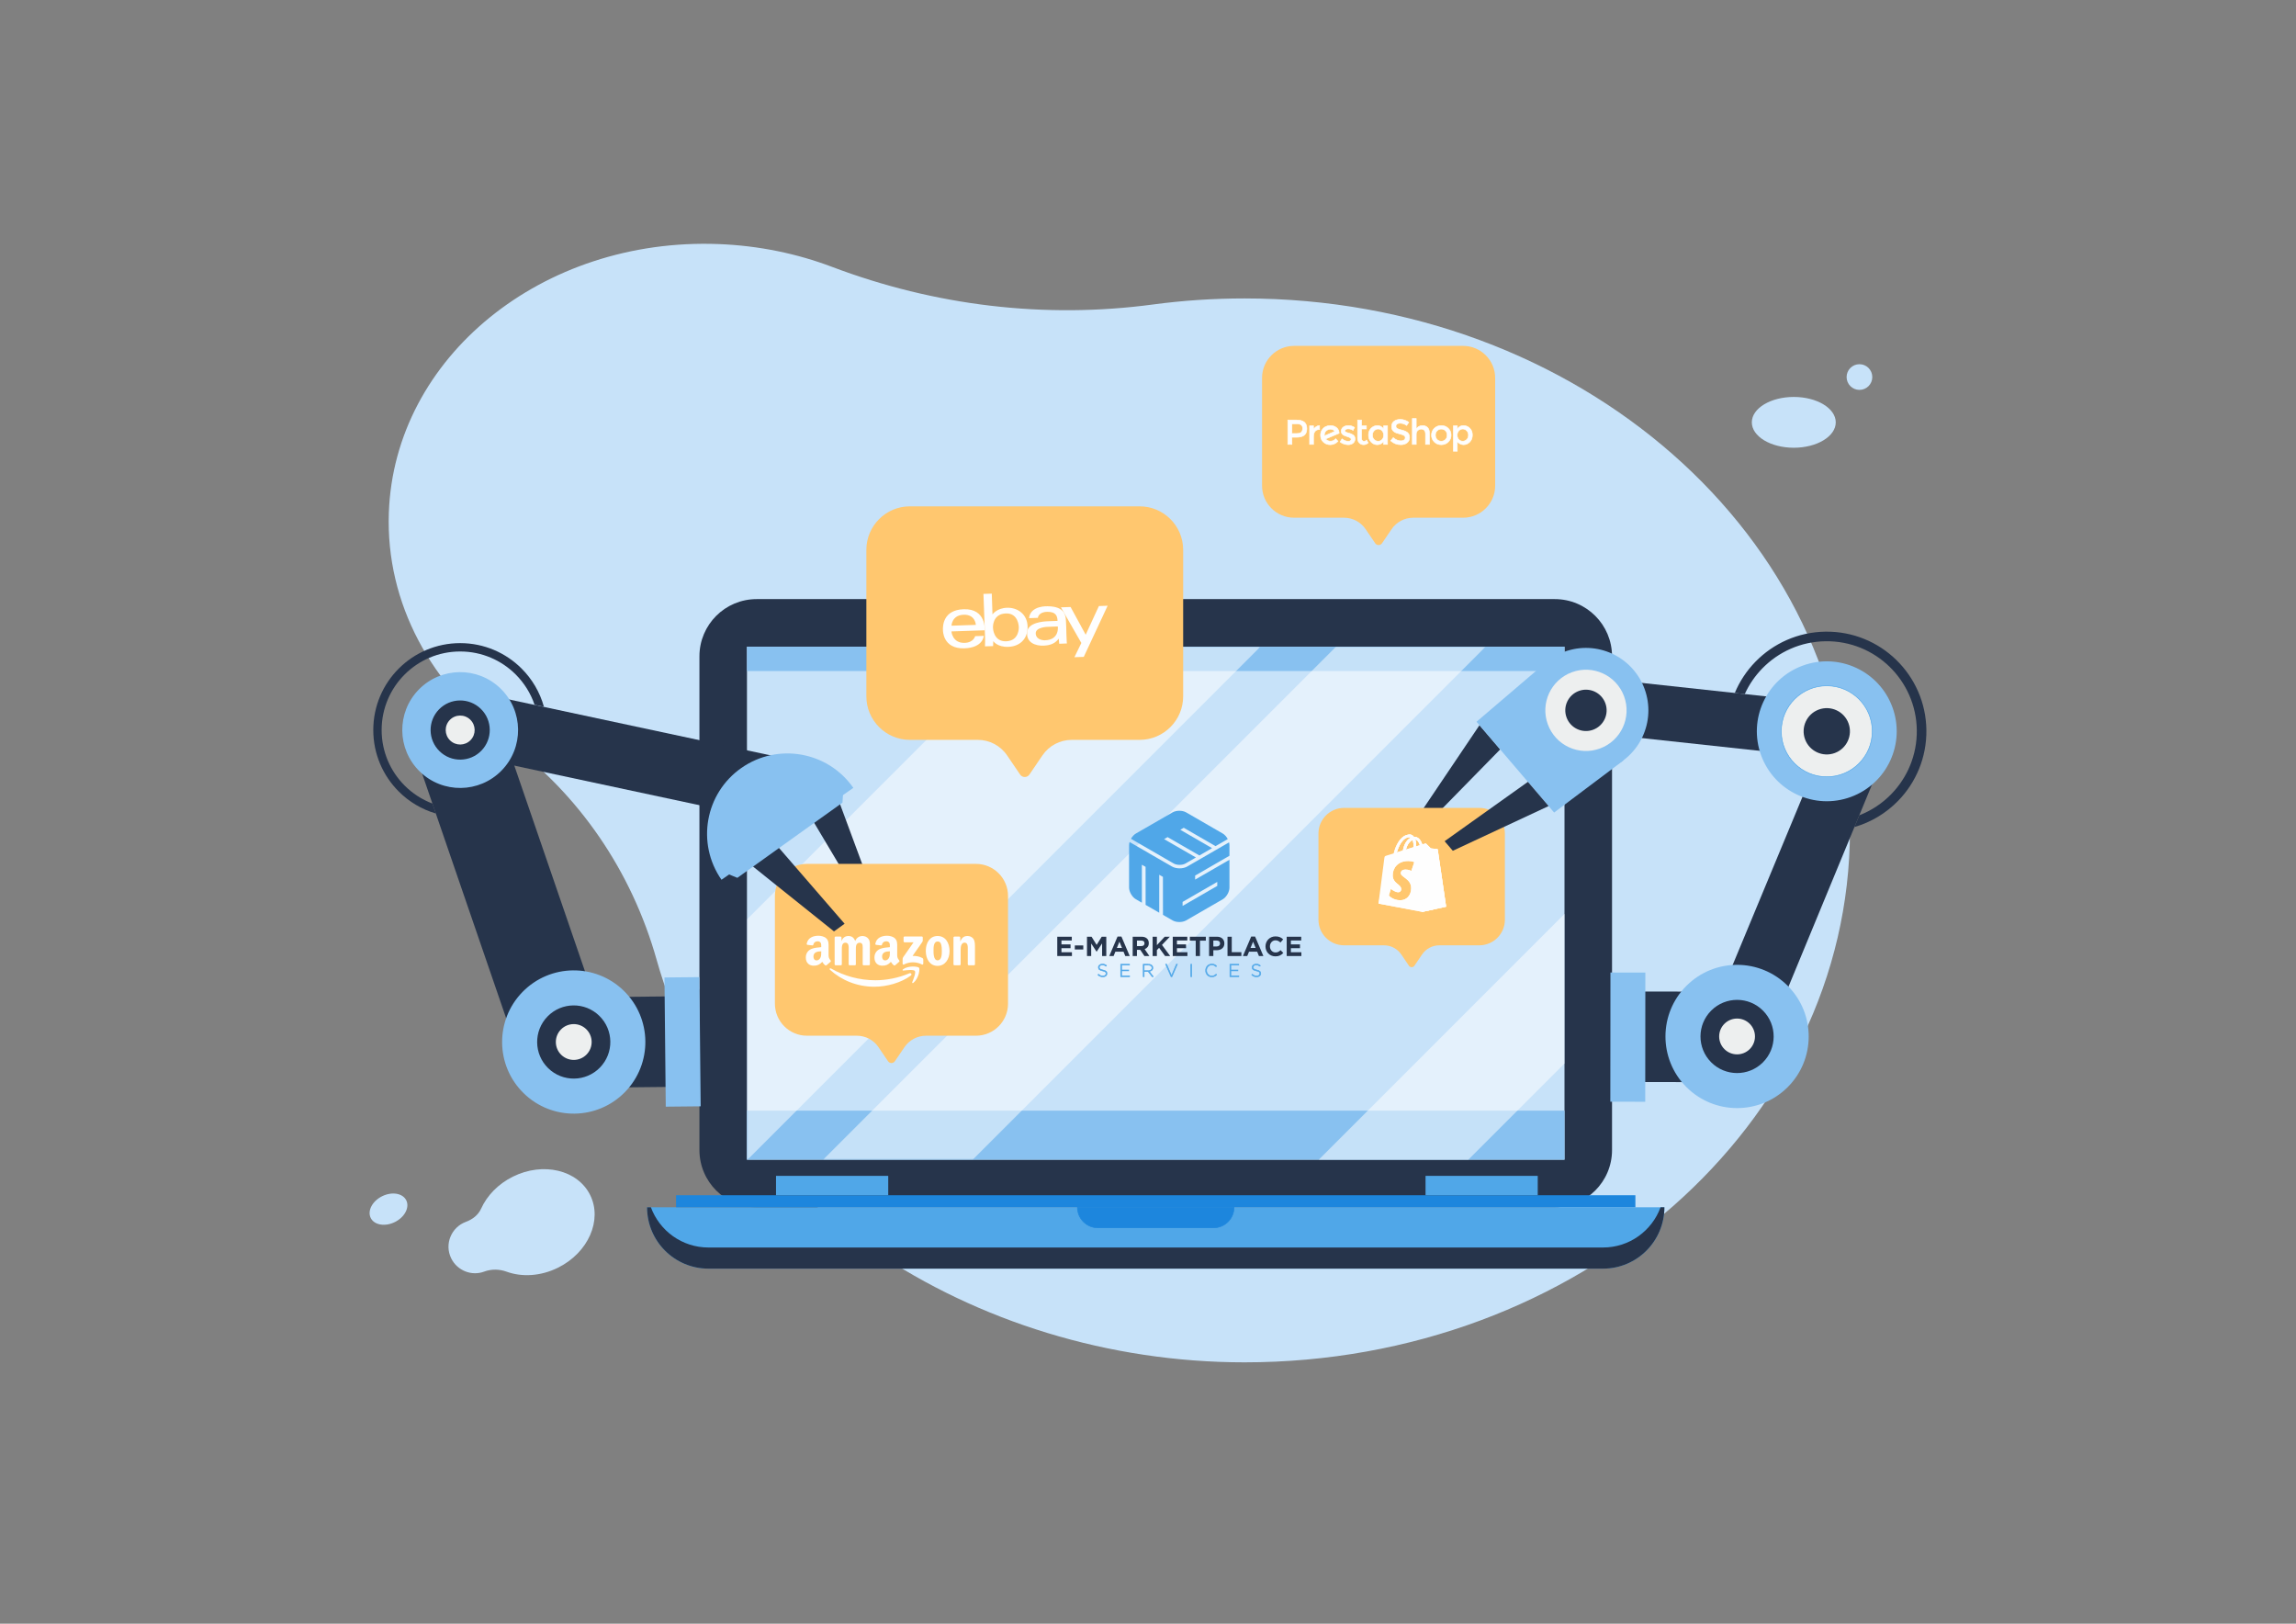
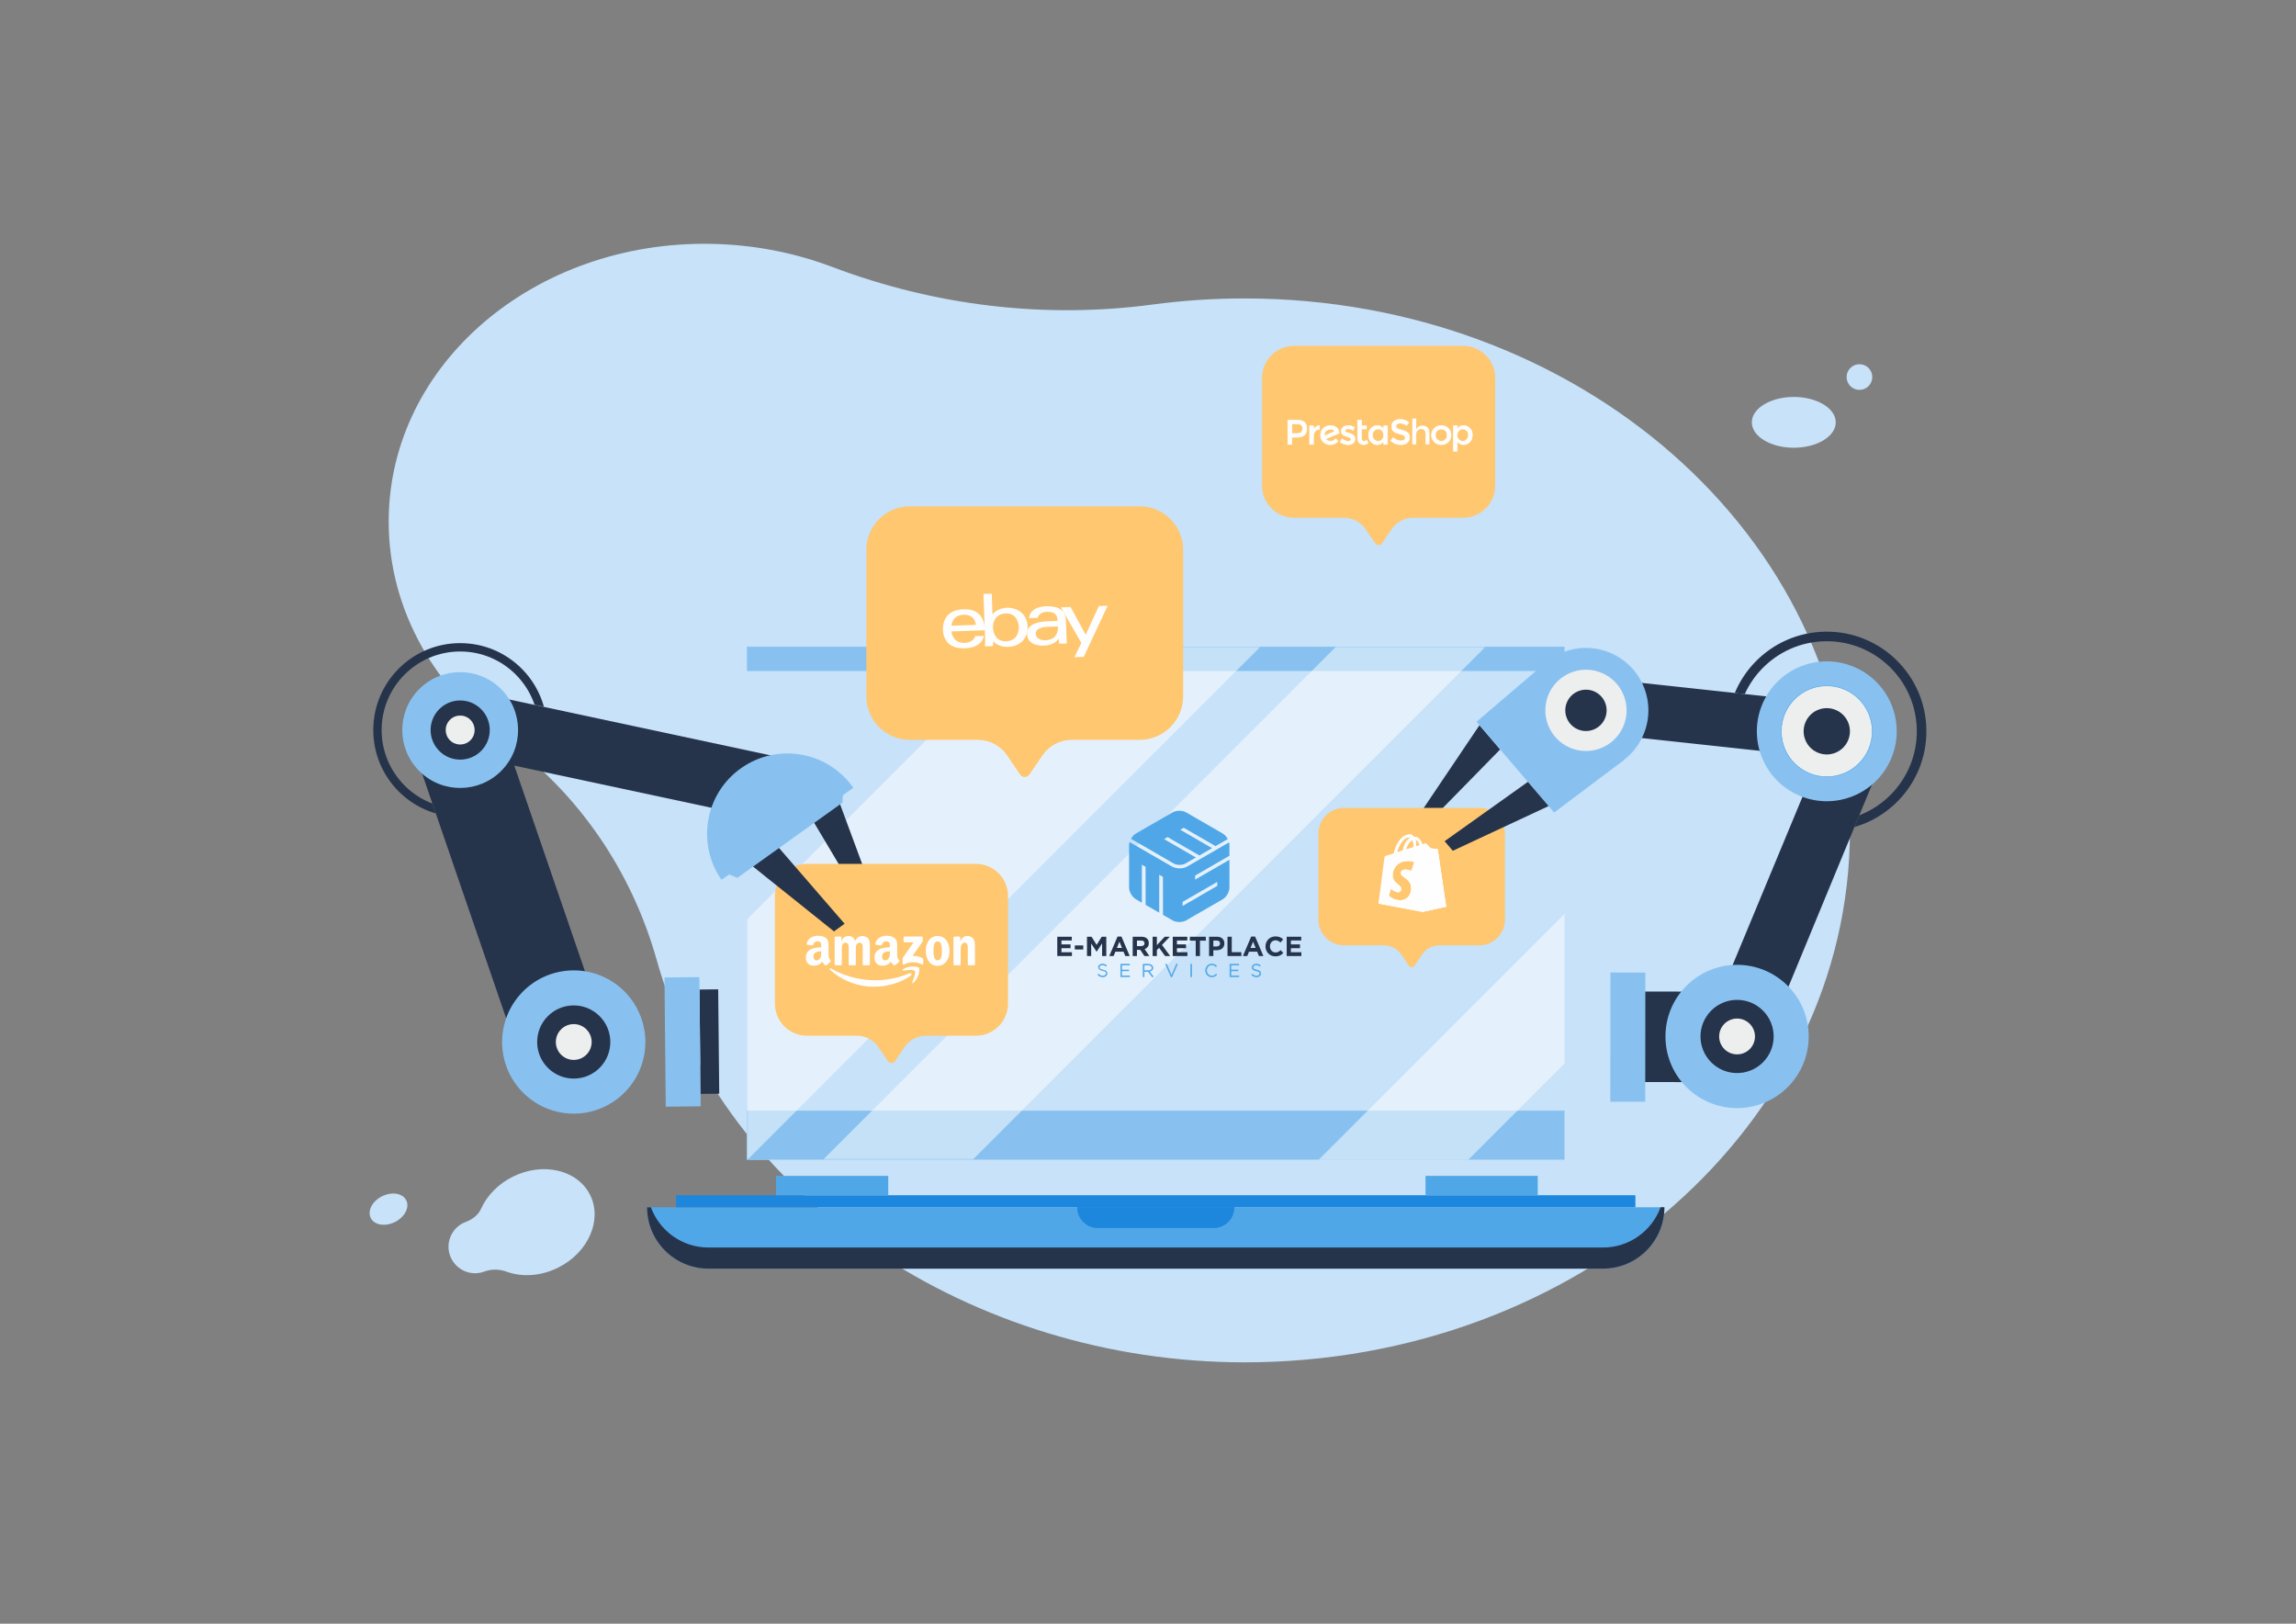
<svg xmlns="http://www.w3.org/2000/svg" xmlns:xlink="http://www.w3.org/1999/xlink" version="1.1" id="Layer_1" x="0px" y="0px" width="841.89px" height="595.275px" viewBox="0 0 841.89 595.275" enable-background="new 0 0 841.89 595.275" xml:space="preserve">
  <rect x="0" y="0" width="841.89" height="595.275" fill="#808080" stroke="none" />
  <g id="background">
    <path fill="#C7E2F9" d="M230.33,150.542c0,3.329,2.696,6.024,6.023,6.024c3.329,0,6.024-2.695,6.024-6.024   c0-3.327-2.695-6.023-6.024-6.023C233.025,144.518,230.33,147.215,230.33,150.542 M456.342,109.41   c-11.427,0-22.651,0.759-33.613,2.223c-39.738,5.309-79.965,0.458-117.658-13.801c-12.805-4.845-26.775-7.772-41.468-8.349   c-64.814-2.55-118.999,41.545-121.025,98.485c-1.188,33.332,15.768,63.663,43.03,83.601c26.567,19.428,46.014,47.757,55.187,80.384   c24.548,87.359,115.878,147.5,215.548,147.5c122.602,0,221.987-87.313,221.987-195.021   C678.329,196.724,578.943,109.41,456.342,109.41z" />
    <path fill="#C7E2F9" d="M673.129,154.838c0,5.143-6.892,9.313-15.388,9.313c-8.499,0-15.388-4.17-15.388-9.313   c0-5.142,6.889-9.313,15.388-9.313C666.237,145.526,673.129,149.696,673.129,154.838" />
    <path fill="#C7E2F9" d="M686.526,138.23c0,2.602-2.106,4.709-4.708,4.709s-4.709-2.107-4.709-4.709c0-2.6,2.107-4.708,4.709-4.708   S686.526,135.63,686.526,138.23" />
    <path fill="#C7E2F9" d="M177.505,466.2c2.67-0.996,5.587-0.953,8.263,0.021c5.589,2.034,12.493,1.689,18.865-1.477   c11.07-5.498,16.336-17.424,11.76-26.638c-4.577-9.214-17.262-12.224-28.332-6.726c-5.456,2.71-9.493,6.983-11.642,11.722   c-1.069,2.362-3.201,3.975-5.637,4.87c-5.14,1.89-7.991,8.016-5.306,13.419C167.708,465.885,172.984,467.886,177.505,466.2" />
    <path fill="#C7E2F9" d="M135.936,446.528c-1.297-2.61,0.57-6.175,4.169-7.962c3.599-1.788,7.566-1.122,8.863,1.488   c1.296,2.61-0.569,6.176-4.168,7.964C141.201,449.806,137.232,449.138,135.936,446.528" />
  </g>
  <g id="laptop">
    <g>
-       <path fill="#26344B" d="M570.115,442.604H277.447c-11.587,0-20.982-9.396-20.982-20.983V240.624    c0-11.586,9.395-20.981,20.982-20.981h292.668c11.588,0,20.98,9.395,20.98,20.981v180.997    C591.096,433.209,581.703,442.604,570.115,442.604" />
      <rect x="273.893" y="237.095" fill="#C7E2F9" width="299.775" height="188.06" />
      <rect x="273.893" y="407.178" fill="#88C1F0" width="299.775" height="17.978" />
      <rect x="273.893" y="237.093" fill="#88C1F0" width="299.775" height="8.923" />
      <g opacity="0.51">
        <g>
          <defs>
            <rect id="SVGID_1_" x="273.893" y="237.093" width="188.276" height="188.063" />
          </defs>
          <clipPath id="SVGID_2_">
            <use xlink:href="#SVGID_1_" overflow="visible" />
          </clipPath>
          <defs>
            <filter id="Adobe_OpacityMaskFilter" filterUnits="userSpaceOnUse" x="273.893" y="237.093" width="188.276" height="188.063">
              <feColorMatrix type="matrix" values="1 0 0 0 0  0 1 0 0 0  0 0 1 0 0  0 0 0 1 0" />
            </filter>
          </defs>
          <mask maskUnits="userSpaceOnUse" x="273.893" y="237.093" width="188.276" height="188.063" id="SVGID_3_">
            <g filter="url(#Adobe_OpacityMaskFilter)">
              <g>
						</g>
              <g>
						</g>
              <g>
                <rect x="273.893" y="237.092" clip-path="url(#SVGID_2_)" fill-rule="evenodd" clip-rule="evenodd" fill="#FFFFFF" width="188.275" height="188.063" />
              </g>
            </g>
          </mask>
          <g clip-path="url(#SVGID_2_)" mask="url(#SVGID_3_)">
            <g>
              <defs>
                <rect id="SVGID_4_" x="273.893" y="237.093" width="188.276" height="188.063" />
              </defs>
              <clipPath id="SVGID_5_">
                <use xlink:href="#SVGID_4_" overflow="visible" />
              </clipPath>
              <g clip-path="url(#SVGID_5_)">
                <defs>
                  <polygon id="SVGID_6_" points="273.893,425.155 274.108,425.155 462.169,237.093 373.869,237.093 273.893,337.068                   " />
                </defs>
                <clipPath id="SVGID_7_">
                  <use xlink:href="#SVGID_6_" overflow="visible" />
                </clipPath>
                <linearGradient id="SVGID_8_" gradientUnits="userSpaceOnUse" x1="163.243" y1="432.843" x2="36.743" y2="558.053" gradientTransform="matrix(1 0 0 1 273.893 -170.12)">
                  <stop offset="0" style="stop-color:#FFFFFF" />
                  <stop offset="1" style="stop-color:#FFFFFF" />
                </linearGradient>
                <rect x="273.893" y="237.093" clip-path="url(#SVGID_7_)" fill="url(#SVGID_8_)" width="188.276" height="188.063" />
              </g>
            </g>
          </g>
        </g>
      </g>
      <g opacity="0.51">
        <g>
          <defs>
            <rect id="SVGID_9_" x="301.834" y="237.093" width="242.899" height="188.063" />
          </defs>
          <clipPath id="SVGID_10_">
            <use xlink:href="#SVGID_9_" overflow="visible" />
          </clipPath>
          <defs>
            <filter id="Adobe_OpacityMaskFilter_1_" filterUnits="userSpaceOnUse" x="301.834" y="237.093" width="242.899" height="188.063">
              <feColorMatrix type="matrix" values="1 0 0 0 0  0 1 0 0 0  0 0 1 0 0  0 0 0 1 0" />
            </filter>
          </defs>
          <mask maskUnits="userSpaceOnUse" x="301.834" y="237.093" width="242.899" height="188.063" id="SVGID_11_">
            <g filter="url(#Adobe_OpacityMaskFilter_1_)">
              <g>
						</g>
              <g>
						</g>
              <g>
                <rect x="301.834" y="237.092" clip-path="url(#SVGID_10_)" fill-rule="evenodd" clip-rule="evenodd" fill="#FFFFFF" width="242.899" height="188.063" />
              </g>
            </g>
          </mask>
          <g clip-path="url(#SVGID_10_)" mask="url(#SVGID_11_)">
            <g>
              <defs>
                <rect id="SVGID_12_" x="301.834" y="237.093" width="242.899" height="188.063" />
              </defs>
              <clipPath id="SVGID_13_">
                <use xlink:href="#SVGID_12_" overflow="visible" />
              </clipPath>
              <g clip-path="url(#SVGID_13_)">
                <defs>
                  <polygon id="SVGID_14_" points="301.834,425.155 356.673,425.155 544.733,237.093 489.893,237.093         " />
                </defs>
                <clipPath id="SVGID_15_">
                  <use xlink:href="#SVGID_14_" overflow="visible" />
                </clipPath>
                <linearGradient id="SVGID_16_" gradientUnits="userSpaceOnUse" x1="162.651" y1="460.467" x2="36.141" y2="585.677" gradientTransform="matrix(1 0 0 1 301.834 -170.12)">
                  <stop offset="0" style="stop-color:#FFFFFF" />
                  <stop offset="1" style="stop-color:#FFFFFF" />
                </linearGradient>
                <rect x="301.834" y="237.093" clip-path="url(#SVGID_15_)" fill="url(#SVGID_16_)" width="242.899" height="188.063" />
              </g>
            </g>
          </g>
        </g>
      </g>
      <g opacity="0.51">
        <g>
          <defs>
            <rect id="SVGID_17_" x="483.566" y="335.05" width="90.103" height="90.104" />
          </defs>
          <clipPath id="SVGID_18_">
            <use xlink:href="#SVGID_17_" overflow="visible" />
          </clipPath>
          <polygon clip-path="url(#SVGID_18_)" fill="#FFFFFF" points="538.407,425.154 573.669,389.894 573.669,335.05 483.566,425.154           " />
        </g>
      </g>
    </g>
    <g>
      <path fill="#50A7E8" d="M587.797,465.101h-328.03c-12.427,0-22.5-10.073-22.5-22.495h373.025    C610.292,455.027,600.219,465.101,587.797,465.101" />
      <path fill="#26344B" d="M587.797,457.355h-328.03c-9.699,0-17.94-6.15-21.102-14.752h-1.398c0,12.424,10.073,22.498,22.5,22.498    h328.03c12.422,0,22.495-10.074,22.495-22.498h-1.398C605.734,451.205,597.495,457.355,587.797,457.355" />
      <rect x="247.901" y="438.193" fill="#1D86DD" width="351.758" height="4.409" />
      <path fill="#1D86DD" d="M444.971,450.134h-42.382c-4.158,0-7.53-3.37-7.53-7.53h57.443    C452.501,446.764,449.131,450.134,444.971,450.134z" />
      <path fill="none" stroke="#1D86DD" stroke-width="0.216" stroke-miterlimit="10" d="M444.971,450.134h-42.382    c-4.158,0-7.53-3.37-7.53-7.53h57.443C452.501,446.764,449.131,450.134,444.971,450.134z" />
      <rect x="284.549" y="431.093" fill="#50A7E8" width="41.143" height="7.101" />
      <rect x="522.712" y="431.093" fill="#50A7E8" width="41.144" height="7.101" />
    </g>
  </g>
  <g id="logo">
    <path fill="#50A7E8" d="M414.006,309.877L414.006,309.877c0-0.381,0.067-0.782,0.187-1.183l3.8,2.193l0,0.001l3.25,1.877v0.016   l8.491,4.892c0.786,0.452,1.801,0.678,2.802,0.678c1.003,0,2.019-0.226,2.8-0.678v-0.001l2.89-1.667v0.001l0.71-0.411l4.425-2.552   v-0.003l3.727-2.151l-0.001-0.001l3.58-2.067c0.095,0.359,0.146,0.716,0.146,1.057v3.855l-4.363,2.519h-0.003l-8.221,4.747v1.475   l8.861-5.117l-0.001-0.001l3.727-2.15v10.181c0,1.575-1.096,3.506-2.46,4.293l-13.433,7.756c-1.363,0.786-3.59,0.786-4.954,0   l-3.532-2.035l-0.013-13.934l-1.359-0.771v13.913l-4.991-2.876l-0.013-13.94l-1.359-0.771v13.921l-2.193-1.264   c-1.364-0.787-2.498-2.718-2.498-4.293V309.877z M446.343,323.319L446.343,323.319l-4.49,2.592h-0.002l-8.222,4.748v1.474   l8.861-5.116v-0.002l3.853-2.224V323.319z M414.698,307.516c0.458-0.812,1.103-1.525,1.808-1.932l13.453-7.755   c1.364-0.787,3.601-0.787,4.964,0l13.426,7.755c0.735,0.424,1.394,1.183,1.845,2.038l-3.746,2.162h-0.003l-0.728,0.421   l-3.507-2.025h-0.002l-8.152-4.706l-1.274,0.735l8.79,5.074l-0.001,0.001l2.87,1.657l-4.65,2.686l-3.625-2.093h-0.002l-8.035-4.64   l-1.274,0.736l8.673,5.007l-0.001,0.001l2.988,1.725l-0.29,0.168v0.003l-3.527,2.034h-0.002c-0.58,0.335-1.365,0.503-2.16,0.503   c-0.798,0-1.584-0.168-2.167-0.503l-3.514-2.024v-0.013l-8.222-4.747h-0.002L414.698,307.516z" />
    <path fill="#26344B" d="M387.675,343.417L387.675,343.417h5.328v1.386h-3.791v1.436h3.335v1.385h-3.335v1.485h3.841v1.386h-5.378   V343.417z M394.105,346.622L394.105,346.622h3.114v1.476h-3.114V346.622z M398.573,343.417L398.573,343.417h1.678l1.86,2.993   l1.86-2.993h1.678v7.077h-1.537v-4.62l-1.992,3.022h-0.04l-1.971-2.992v4.59h-1.537V343.417z M411.412,347.532L411.412,347.532   l-0.94-2.295l-0.94,2.295H411.412z M409.774,343.367L409.774,343.367h1.436l3.033,7.127h-1.628l-0.647-1.588h-2.992l-0.646,1.588   h-1.587L409.774,343.367z M418.467,346.854L418.467,346.854c0.384,0,0.679-0.091,0.885-0.273c0.206-0.182,0.309-0.424,0.309-0.728   v-0.02c0-0.337-0.108-0.59-0.324-0.759c-0.215-0.169-0.516-0.253-0.899-0.253h-1.547v2.032H418.467z M415.333,343.417   L415.333,343.417h3.235c0.896,0,1.584,0.239,2.063,0.718c0.404,0.404,0.606,0.944,0.606,1.618v0.021   c0,0.572-0.14,1.039-0.419,1.399s-0.646,0.625-1.097,0.794l1.728,2.527h-1.819l-1.517-2.265h-0.02h-1.203v2.265h-1.557V343.417z    M422.643,343.417L422.643,343.417h1.557v3.094l2.871-3.094h1.88l-2.881,3.003l3.013,4.074h-1.87l-2.194-3.013l-0.818,0.849v2.164   h-1.557V343.417z M430.022,343.417L430.022,343.417h5.327v1.386h-3.791v1.436h3.336v1.385h-3.336v1.485h3.842v1.386h-5.378V343.417   z M438.443,344.853L438.443,344.853h-2.153v-1.436h5.863v1.436H440v5.642h-1.557V344.853z M446.136,346.986L446.136,346.986   c0.391,0,0.694-0.104,0.909-0.309c0.216-0.206,0.324-0.46,0.324-0.764v-0.021c0-0.35-0.113-0.616-0.339-0.798   c-0.226-0.183-0.534-0.273-0.925-0.273h-1.203v2.164H446.136z M443.346,343.417L443.346,343.417h2.892   c0.424,0,0.803,0.06,1.137,0.178c0.334,0.117,0.617,0.284,0.849,0.5c0.233,0.216,0.412,0.474,0.537,0.773   c0.124,0.3,0.187,0.632,0.187,0.996v0.02c0,0.411-0.074,0.771-0.223,1.082c-0.148,0.31-0.352,0.569-0.612,0.778   c-0.259,0.209-0.563,0.366-0.909,0.47c-0.347,0.104-0.719,0.157-1.117,0.157h-1.183v2.123h-1.557V343.417z M450.099,343.417   L450.099,343.417h1.557v5.672h3.528v1.405h-5.085V343.417z M460.42,347.532L460.42,347.532l-0.94-2.295l-0.94,2.295H460.42z    M458.782,343.367L458.782,343.367h1.436l3.033,7.127h-1.628l-0.647-1.588h-2.992l-0.646,1.588h-1.587L458.782,343.367z    M467.657,350.615L467.657,350.615c-0.519,0-1-0.095-1.444-0.283c-0.445-0.188-0.83-0.446-1.153-0.773s-0.576-0.713-0.758-1.157   c-0.182-0.445-0.273-0.92-0.273-1.426v-0.02c0-0.506,0.092-0.979,0.273-1.421s0.435-0.828,0.758-1.162s0.711-0.597,1.162-0.789   c0.452-0.191,0.951-0.287,1.497-0.287c0.33,0,0.632,0.026,0.904,0.08c0.273,0.054,0.521,0.128,0.743,0.223   c0.223,0.094,0.428,0.209,0.616,0.344c0.189,0.135,0.364,0.283,0.526,0.444l-0.991,1.143c-0.276-0.249-0.558-0.445-0.844-0.586   c-0.286-0.142-0.608-0.213-0.965-0.213c-0.297,0-0.572,0.058-0.824,0.172c-0.253,0.114-0.471,0.273-0.652,0.476   s-0.323,0.437-0.425,0.702c-0.102,0.267-0.151,0.551-0.151,0.854v0.021c0,0.303,0.05,0.59,0.151,0.858   c0.102,0.27,0.241,0.506,0.42,0.708s0.394,0.362,0.646,0.48s0.531,0.177,0.835,0.177c0.403,0,0.746-0.074,1.025-0.223   c0.28-0.148,0.558-0.351,0.834-0.606l0.991,1.001c-0.183,0.195-0.371,0.37-0.566,0.525s-0.41,0.288-0.643,0.399   c-0.231,0.111-0.486,0.195-0.763,0.253S468.001,350.615,467.657,350.615z M471.803,343.417h5.327v1.386h-3.791v1.436h3.336v1.385   h-3.336v1.485h3.842v1.386h-5.378V343.417z" />
    <path fill="#50A7E8" d="M405.909,356.886L405.909,356.886v-0.013c0-0.664-0.442-1.041-1.497-1.256   c-1.08-0.221-1.328-0.514-1.328-0.995v-0.014c0-0.475,0.443-0.858,1.113-0.858c0.501,0,0.931,0.143,1.36,0.514l0.215-0.267   c-0.462-0.371-0.898-0.554-1.562-0.554c-0.846,0-1.464,0.521-1.464,1.198v0.013c0,0.689,0.442,1.061,1.536,1.282   c1.034,0.208,1.288,0.487,1.288,0.97v0.013c0,0.521-0.468,0.904-1.152,0.904c-0.67,0-1.132-0.215-1.633-0.677l-0.221,0.254   c0.546,0.488,1.106,0.729,1.834,0.729C405.277,358.129,405.909,357.621,405.909,356.886 M414.199,358.064L414.199,358.064v-0.313   h-2.935v-1.829h2.609v-0.313h-2.609v-1.789h2.902v-0.313h-3.241v4.556H414.199z M422.899,358.064L422.899,358.064l-1.504-1.946   c0.769-0.104,1.334-0.54,1.334-1.302v-0.013c0-0.761-0.644-1.295-1.626-1.295h-1.914v4.556h0.338v-1.888h1.49l1.451,1.888H422.899z    M422.392,354.83L422.392,354.83c0,0.657-0.566,1.041-1.328,1.041h-1.535v-2.05h1.556c0.826,0,1.308,0.384,1.308,0.995V354.83z    M431.717,353.509L431.717,353.509h-0.358l-1.789,4.19l-1.783-4.19h-0.378l2.005,4.588h0.299L431.717,353.509z M436.968,358.064   L436.968,358.064v-4.556h-0.339v4.556H436.968z M446.143,357.349L446.143,357.349l-0.228-0.222   c-0.462,0.455-0.911,0.709-1.568,0.709c-1.087,0-1.926-0.897-1.926-2.05v-0.013c0-1.146,0.826-2.037,1.919-2.037   c0.684,0,1.139,0.287,1.536,0.671l0.241-0.248c-0.469-0.429-0.957-0.729-1.771-0.729c-1.314,0-2.277,1.067-2.277,2.355v0.014   c0,1.308,0.963,2.343,2.265,2.343C445.141,358.143,445.661,357.823,446.143,357.349z M454.251,358.064L454.251,358.064v-0.313   h-2.936v-1.829h2.609v-0.313h-2.609v-1.789h2.902v-0.313h-3.24v4.556H454.251z M462.294,356.886v-0.013   c0-0.664-0.442-1.041-1.497-1.256c-1.08-0.221-1.327-0.514-1.327-0.995v-0.014c0-0.475,0.442-0.858,1.112-0.858   c0.501,0,0.931,0.143,1.36,0.514l0.215-0.267c-0.462-0.371-0.898-0.554-1.562-0.554c-0.847,0-1.465,0.521-1.465,1.198v0.013   c0,0.689,0.442,1.061,1.536,1.282c1.034,0.208,1.288,0.487,1.288,0.97v0.013c0,0.521-0.469,0.904-1.151,0.904   c-0.671,0-1.133-0.215-1.634-0.677l-0.222,0.254c0.547,0.488,1.106,0.729,1.836,0.729   C461.662,358.129,462.294,357.621,462.294,356.886z" />
    <line fill="none" stroke="#50A7E8" stroke-width="0.216" stroke-miterlimit="22.926" x1="462.294" y1="356.886" x2="462.294" y2="356.873" />
    <path fill="none" stroke="#50A7E8" stroke-width="0.216" stroke-miterlimit="22.926" d="M462.294,356.873   c0-0.664-0.442-1.041-1.497-1.256c-1.08-0.221-1.327-0.514-1.327-0.995" />
    <line fill="none" stroke="#50A7E8" stroke-width="0.216" stroke-miterlimit="22.926" x1="459.47" y1="354.622" x2="459.47" y2="354.608" />
    <path fill="none" stroke="#50A7E8" stroke-width="0.216" stroke-miterlimit="22.926" d="M459.47,354.608   c0-0.475,0.442-0.858,1.112-0.858c0.501,0,0.931,0.143,1.36,0.514" />
    <line fill="none" stroke="#50A7E8" stroke-width="0.216" stroke-miterlimit="22.926" x1="461.942" y1="354.264" x2="462.157" y2="353.997" />
    <path fill="none" stroke="#50A7E8" stroke-width="0.216" stroke-miterlimit="22.926" d="M462.157,353.997   c-0.462-0.371-0.898-0.554-1.562-0.554c-0.847,0-1.465,0.521-1.465,1.198" />
    <line fill="none" stroke="#50A7E8" stroke-width="0.216" stroke-miterlimit="22.926" x1="459.131" y1="354.642" x2="459.131" y2="354.654" />
    <path fill="none" stroke="#50A7E8" stroke-width="0.216" stroke-miterlimit="22.926" d="M459.131,354.654   c0,0.689,0.442,1.061,1.536,1.282c1.034,0.208,1.288,0.487,1.288,0.97" />
    <line fill="none" stroke="#50A7E8" stroke-width="0.216" stroke-miterlimit="22.926" x1="461.955" y1="356.906" x2="461.955" y2="356.919" />
    <path fill="none" stroke="#50A7E8" stroke-width="0.216" stroke-miterlimit="22.926" d="M461.955,356.919   c0,0.521-0.469,0.904-1.151,0.904c-0.671,0-1.133-0.215-1.634-0.677" />
    <line fill="none" stroke="#50A7E8" stroke-width="0.216" stroke-miterlimit="22.926" x1="459.17" y1="357.146" x2="458.948" y2="357.4" />
    <path fill="none" stroke="#50A7E8" stroke-width="0.216" stroke-miterlimit="22.926" d="M458.948,357.4   c0.547,0.488,1.106,0.729,1.836,0.729c0.878,0,1.51-0.508,1.51-1.243" />
    <polygon fill="none" stroke="#50A7E8" stroke-width="0.216" stroke-miterlimit="22.926" points="454.251,358.064 454.251,357.752    451.315,357.752 451.315,355.923 453.925,355.923 453.925,355.61 451.315,355.61 451.315,353.821 454.218,353.821 454.218,353.509    450.978,353.509 450.978,358.064  " />
    <line fill="none" stroke="#50A7E8" stroke-width="0.216" stroke-miterlimit="22.926" x1="446.143" y1="357.349" x2="445.915" y2="357.127" />
    <path fill="none" stroke="#50A7E8" stroke-width="0.216" stroke-miterlimit="22.926" d="M445.915,357.127   c-0.462,0.455-0.911,0.709-1.568,0.709c-1.087,0-1.926-0.897-1.926-2.05" />
    <line fill="none" stroke="#50A7E8" stroke-width="0.216" stroke-miterlimit="22.926" x1="442.421" y1="355.786" x2="442.421" y2="355.773" />
    <path fill="none" stroke="#50A7E8" stroke-width="0.216" stroke-miterlimit="22.926" d="M442.421,355.773   c0-1.146,0.826-2.037,1.919-2.037c0.684,0,1.139,0.287,1.536,0.671" />
    <line fill="none" stroke="#50A7E8" stroke-width="0.216" stroke-miterlimit="22.926" x1="445.876" y1="354.407" x2="446.117" y2="354.159" />
    <path fill="none" stroke="#50A7E8" stroke-width="0.216" stroke-miterlimit="22.926" d="M446.117,354.159   c-0.469-0.429-0.957-0.729-1.771-0.729c-1.314,0-2.277,1.067-2.277,2.355" />
    <line fill="none" stroke="#50A7E8" stroke-width="0.216" stroke-miterlimit="22.926" x1="442.069" y1="355.786" x2="442.069" y2="355.8" />
    <path fill="none" stroke="#50A7E8" stroke-width="0.216" stroke-miterlimit="22.926" d="M442.069,355.8   c0,1.308,0.963,2.343,2.265,2.343c0.807,0,1.327-0.319,1.809-0.794" />
    <rect x="436.629" y="353.509" fill="none" stroke="#50A7E8" stroke-width="0.216" stroke-miterlimit="22.926" width="0.339" height="4.556" />
    <polygon fill="none" stroke="#50A7E8" stroke-width="0.216" stroke-miterlimit="22.926" points="431.717,353.509 431.358,353.509    429.569,357.699 427.786,353.509 427.408,353.509 429.413,358.097 429.712,358.097  " />
    <path fill="none" stroke="#50A7E8" stroke-width="0.216" stroke-miterlimit="22.926" d="M422.392,354.83   c0,0.657-0.566,1.041-1.328,1.041" />
    <polyline fill="none" stroke="#50A7E8" stroke-width="0.216" stroke-miterlimit="22.926" points="421.063,355.871    419.528,355.871 419.528,353.821 421.084,353.821  " />
    <path fill="none" stroke="#50A7E8" stroke-width="0.216" stroke-miterlimit="22.926" d="M421.084,353.821   c0.826,0,1.308,0.384,1.308,0.995" />
    <line fill="none" stroke="#50A7E8" stroke-width="0.216" stroke-miterlimit="22.926" x1="422.392" y1="354.816" x2="422.392" y2="354.83" />
    <line fill="none" stroke="#50A7E8" stroke-width="0.216" stroke-miterlimit="22.926" x1="422.899" y1="358.064" x2="421.396" y2="356.118" />
    <path fill="none" stroke="#50A7E8" stroke-width="0.216" stroke-miterlimit="22.926" d="M421.396,356.118   c0.769-0.104,1.334-0.54,1.334-1.302" />
    <line fill="none" stroke="#50A7E8" stroke-width="0.216" stroke-miterlimit="22.926" x1="422.729" y1="354.816" x2="422.729" y2="354.804" />
    <path fill="none" stroke="#50A7E8" stroke-width="0.216" stroke-miterlimit="22.926" d="M422.729,354.804   c0-0.761-0.644-1.295-1.626-1.295" />
    <polyline fill="none" stroke="#50A7E8" stroke-width="0.216" stroke-miterlimit="22.926" points="421.104,353.509 419.19,353.509    419.19,358.064 419.528,358.064 419.528,356.177 421.019,356.177 422.47,358.064 422.899,358.064  " />
    <polygon fill="none" stroke="#50A7E8" stroke-width="0.216" stroke-miterlimit="22.926" points="414.199,358.064 414.199,357.752    411.264,357.752 411.264,355.923 413.874,355.923 413.874,355.61 411.264,355.61 411.264,353.821 414.167,353.821 414.167,353.509    410.926,353.509 410.926,358.064  " />
    <line fill="none" stroke="#50A7E8" stroke-width="0.216" stroke-miterlimit="22.926" x1="405.909" y1="356.886" x2="405.909" y2="356.873" />
    <path fill="none" stroke="#50A7E8" stroke-width="0.216" stroke-miterlimit="22.926" d="M405.909,356.873   c0-0.664-0.442-1.041-1.497-1.256c-1.08-0.221-1.328-0.514-1.328-0.995" />
    <line fill="none" stroke="#50A7E8" stroke-width="0.216" stroke-miterlimit="22.926" x1="403.084" y1="354.622" x2="403.084" y2="354.608" />
    <path fill="none" stroke="#50A7E8" stroke-width="0.216" stroke-miterlimit="22.926" d="M403.084,354.608   c0-0.475,0.443-0.858,1.113-0.858c0.501,0,0.931,0.143,1.36,0.514" />
    <line fill="none" stroke="#50A7E8" stroke-width="0.216" stroke-miterlimit="22.926" x1="405.557" y1="354.264" x2="405.772" y2="353.997" />
    <path fill="none" stroke="#50A7E8" stroke-width="0.216" stroke-miterlimit="22.926" d="M405.772,353.997   c-0.462-0.371-0.898-0.554-1.562-0.554c-0.846,0-1.464,0.521-1.464,1.198" />
    <line fill="none" stroke="#50A7E8" stroke-width="0.216" stroke-miterlimit="22.926" x1="402.746" y1="354.642" x2="402.746" y2="354.654" />
-     <path fill="none" stroke="#50A7E8" stroke-width="0.216" stroke-miterlimit="22.926" d="M402.746,354.654   c0,0.689,0.442,1.061,1.536,1.282c1.034,0.208,1.288,0.487,1.288,0.97" />
    <line fill="none" stroke="#50A7E8" stroke-width="0.216" stroke-miterlimit="22.926" x1="405.57" y1="356.906" x2="405.57" y2="356.919" />
    <path fill="none" stroke="#50A7E8" stroke-width="0.216" stroke-miterlimit="22.926" d="M405.57,356.919   c0,0.521-0.468,0.904-1.152,0.904c-0.67,0-1.132-0.215-1.633-0.677" />
    <line fill="none" stroke="#50A7E8" stroke-width="0.216" stroke-miterlimit="22.926" x1="402.785" y1="357.146" x2="402.564" y2="357.4" />
    <path fill="none" stroke="#50A7E8" stroke-width="0.216" stroke-miterlimit="22.926" d="M402.564,357.4   c0.546,0.488,1.106,0.729,1.834,0.729c0.878,0,1.51-0.508,1.51-1.243" />
  </g>
  <polygon fill="#26344B" points="307.223,292.656 321.187,330.362 317.295,333.172 297.399,299.748 " />
  <polygon fill="#26344B" points="542.491,265.872 520.832,298.011 523.84,301.53 550.08,274.75 " />
  <g id="logos">
    <g>
      <path fill="#FFC76F" d="M433.841,201.602c0-8.818-7.148-15.97-15.968-15.97h-84.228c-8.82,0-15.97,7.151-15.97,15.97v53.675    c0,8.817,7.15,15.967,15.97,15.967h24.886c4.302,0,8.327,2.131,10.746,5.691l4.778,7.03c0.384,0.564,1.022,0.9,1.702,0.9    c0.683,0,1.32-0.336,1.705-0.9l4.778-7.03c2.42-3.56,6.442-5.691,10.749-5.691h24.884c8.819,0,15.968-7.15,15.968-15.967V201.602z    " />
      <path fill="#FEFEFE" d="M348.895,229.393L348.895,229.393c0,0,0.086-3.871,4.446-4.019c4.343-0.148,4.475,3.717,4.475,3.717    L348.895,229.393z M353.347,223.354c-7.58,0.255-7.674,6.166-7.583,7.696c0,0-0.138,6.911,7.883,6.639    c6.893-0.234,7.085-4.574,7.085-4.574l-3.171,0.114c0,0-0.537,2.405-3.969,2.458c-4.413,0.067-4.729-4.199-4.729-4.199    l12.216-0.414C361.08,231.075,361.736,223.071,353.347,223.354z" />
      <path fill="#FEFEFE" d="M369.01,235.106L369.01,235.106c-4.811,0.223-4.908-4.944-4.908-4.944s-0.344-4.966,4.554-5.26    c4.897-0.294,4.918,5.045,4.918,5.045S373.821,234.883,369.01,235.106 M369.294,222.813c-3.812,0.108-5.374,2.441-5.374,2.441    l-0.258-7.622l-3.055,0.103l0.597,16.108c0,0,0.045,1.877-0.028,3.121l2.967-0.101l0.066-1.814c0,0,1.461,2.231,5.507,2.094    s7.155-2.736,7.084-7.359C376.728,225.162,373.106,222.706,369.294,222.813z" />
      <path fill="#FEFEFE" d="M383.106,234.74L383.106,234.74c0,0-3.063,0.107-3.325-2.333c-0.28-2.604,4.627-2.613,4.627-2.613    l3.464-0.121C387.873,229.673,388.602,234.626,383.106,234.74 M391.033,232.77c-0.063-2.084-0.065-3.947-0.178-5.257    c-0.132-1.52-0.112-5.197-6.701-5.246c0,0-6.327-0.361-6.823,4.355l3.226-0.109c0,0,0.178-2.159,3.453-2.208    c3.1-0.046,3.715,1.454,3.763,3.323c0,0-2.655,0.098-3.541,0.132c-1.597,0.062-7.179,0.428-7.585,3.85    c-0.483,4.068,3.171,5.208,5.998,5.097c2.826-0.112,4.41-1.012,5.556-2.57l0.192,1.88l2.81-0.112    C391.203,235.905,391.095,234.854,391.033,232.77z" />
      <polygon fill="#FEFEFE" points="389.017,222.657 392.562,222.537 398.096,232.698 402.941,222.186 406.146,222.077     397.391,240.822 393.963,240.938 396.504,235.726   " />
    </g>
    <g>
      <path fill="#FFC76F" d="M548.242,138.559c0-6.489-5.26-11.751-11.749-11.751h-61.976c-6.489,0-11.75,5.262-11.75,11.751v39.495    c0,6.487,5.261,11.749,11.75,11.749h18.312c3.166,0,6.127,1.568,7.907,4.187l3.516,5.173c0.283,0.415,0.752,0.663,1.253,0.663    c0.502,0,0.972-0.248,1.254-0.663l3.516-5.173c1.78-2.619,4.74-4.187,7.909-4.187h18.31c6.489,0,11.749-5.261,11.749-11.749    V138.559z" />
      <g>
        <path fill="#FEFEFE" d="M485.619,159.808c-0.009-0.051-0.013-0.132-0.013-0.243c0-0.7,0.232-1.246,0.698-1.639     c0.465-0.393,0.979-0.589,1.543-0.589c0.742,0,1.26,0.282,1.55,0.846L485.619,159.808z M491.023,158.81     c-0.009-0.828-0.32-1.5-0.935-2.017c-0.615-0.517-1.388-0.775-2.318-0.775c-0.589,0-1.148,0.13-1.677,0.391     c-0.53,0.26-0.974,0.666-1.332,1.216c-0.358,0.551-0.538,1.189-0.538,1.915c0,1.05,0.346,1.895,1.037,2.536     c0.691,0.64,1.52,0.96,2.484,0.96c1.102,0,2.058-0.418,2.868-1.255l-0.845-0.935c-0.495,0.598-1.125,0.896-1.889,0.896     c-0.765,0-1.368-0.273-1.813-0.82l4.969-2.087L491.023,158.81z" />
        <path fill="none" stroke="#FEFEFE" stroke-width="0.216" stroke-miterlimit="22.926" d="M485.619,159.808     c-0.009-0.051-0.013-0.132-0.013-0.243c0-0.7,0.232-1.246,0.698-1.639c0.465-0.393,0.979-0.589,1.543-0.589     c0.742,0,1.26,0.282,1.55,0.846L485.619,159.808z M491.023,158.81c-0.009-0.828-0.32-1.5-0.935-2.017     c-0.615-0.517-1.388-0.775-2.318-0.775c-0.589,0-1.148,0.13-1.677,0.391c-0.53,0.26-0.974,0.666-1.332,1.216     c-0.358,0.551-0.538,1.189-0.538,1.915c0,1.05,0.346,1.895,1.037,2.536c0.691,0.64,1.52,0.96,2.484,0.96     c1.102,0,2.058-0.418,2.868-1.255l-0.845-0.935c-0.495,0.598-1.125,0.896-1.889,0.896c-0.765,0-1.368-0.273-1.813-0.82     l4.969-2.087L491.023,158.81z" />
        <path fill="#FEFEFE" d="M482.578,156.44c-0.396,0.273-0.71,0.624-0.94,1.05v-1.37h-1.435v6.813h1.435v-2.92     c0-0.776,0.179-1.396,0.537-1.856c0.359-0.461,0.893-0.692,1.602-0.692h0.076l-0.013-1.447     C483.396,156.026,482.976,156.167,482.578,156.44z" />
        <path fill="none" stroke="#FEFEFE" stroke-width="0.216" stroke-miterlimit="22.926" d="M482.578,156.44     c-0.396,0.273-0.71,0.624-0.94,1.05v-1.37h-1.435v6.813h1.435v-2.92c0-0.776,0.179-1.396,0.537-1.856     c0.359-0.461,0.893-0.692,1.602-0.692h0.076l-0.013-1.447C483.396,156.026,482.976,156.167,482.578,156.44z" />
        <path fill="#FEFEFE" d="M496.164,159.463c-0.23-0.154-0.446-0.273-0.647-0.359c-0.2-0.085-0.407-0.162-0.62-0.23     c-0.214-0.069-0.459-0.137-0.737-0.205c-0.277-0.068-0.492-0.141-0.646-0.218c-0.222-0.103-0.332-0.265-0.332-0.486     c0-0.248,0.106-0.434,0.319-0.558c0.214-0.124,0.491-0.186,0.832-0.186c0.649,0,1.251,0.184,1.806,0.551l0.538-1.063     c-0.7-0.461-1.442-0.691-2.228-0.691c-0.786,0-1.424,0.19-1.915,0.57s-0.736,0.886-0.736,1.518c0,0.896,0.709,1.537,2.126,1.92     c0.034,0.009,0.085,0.026,0.153,0.051c0.905,0.273,1.357,0.581,1.357,0.922c0,0.23-0.094,0.42-0.281,0.57     c-0.188,0.149-0.444,0.224-0.769,0.224c-0.743,0-1.511-0.299-2.305-0.896l-0.692,1.114c0.41,0.325,0.882,0.576,1.416,0.756     c0.533,0.179,1.047,0.269,1.543,0.269c0.734,0,1.336-0.194,1.806-0.583c0.469-0.389,0.704-0.907,0.704-1.556     S496.625,159.77,496.164,159.463z" />
        <path fill="none" stroke="#FEFEFE" stroke-width="0.216" stroke-miterlimit="22.926" d="M496.164,159.463     c-0.23-0.154-0.446-0.273-0.647-0.359c-0.2-0.085-0.407-0.162-0.62-0.23c-0.214-0.069-0.459-0.137-0.737-0.205     c-0.277-0.068-0.492-0.141-0.646-0.218c-0.222-0.103-0.332-0.265-0.332-0.486c0-0.248,0.106-0.434,0.319-0.558     c0.214-0.124,0.491-0.186,0.832-0.186c0.649,0,1.251,0.184,1.806,0.551l0.538-1.063c-0.7-0.461-1.442-0.691-2.228-0.691     c-0.786,0-1.424,0.19-1.915,0.57s-0.736,0.886-0.736,1.518c0,0.896,0.709,1.537,2.126,1.92c0.034,0.009,0.085,0.026,0.153,0.051     c0.905,0.273,1.357,0.581,1.357,0.922c0,0.23-0.094,0.42-0.281,0.57c-0.188,0.149-0.444,0.224-0.769,0.224     c-0.743,0-1.511-0.299-2.305-0.896l-0.692,1.114c0.41,0.325,0.882,0.576,1.416,0.756c0.533,0.179,1.047,0.269,1.543,0.269     c0.734,0,1.336-0.194,1.806-0.583c0.469-0.389,0.704-0.907,0.704-1.556S496.625,159.77,496.164,159.463z" />
        <path fill="#FEFEFE" d="M477.187,158.458c-0.304,0.32-0.873,0.48-1.71,0.48h-1.754v-3.586h1.536c0.82,0,1.422,0.128,1.806,0.384     c0.385,0.256,0.577,0.694,0.577,1.313C477.642,157.668,477.489,158.137,477.187,158.458z M478.256,154.763     c-0.623-0.521-1.613-0.781-2.971-0.781h-3.073v8.951h1.511v-2.625h1.588c1.314,0,2.29-0.251,2.926-0.755     c0.636-0.503,0.954-1.297,0.954-2.381S478.879,155.284,478.256,154.763z" />
        <path fill="none" stroke="#FEFEFE" stroke-width="0.216" stroke-miterlimit="22.926" d="M477.187,158.458     c-0.304,0.32-0.873,0.48-1.71,0.48h-1.754v-3.586h1.536c0.82,0,1.422,0.128,1.806,0.384c0.385,0.256,0.577,0.694,0.577,1.313     C477.642,157.668,477.489,158.137,477.187,158.458z M478.256,154.763c-0.623-0.521-1.613-0.781-2.971-0.781h-3.073v8.951h1.511     v-2.625h1.588c1.314,0,2.29-0.251,2.926-0.755c0.636-0.503,0.954-1.297,0.954-2.381S478.879,155.284,478.256,154.763z" />
        <path fill="#FEFEFE" d="M500.211,161.793c-0.307,0-0.546-0.096-0.717-0.288s-0.256-0.45-0.256-0.775v-3.458h1.793v-1.152h-1.793     v-2.139h-1.435v6.71c0,0.717,0.216,1.287,0.646,1.71c0.432,0.422,0.952,0.634,1.563,0.634s1.167-0.226,1.671-0.679l-0.589-1.011     C500.813,161.644,500.519,161.793,500.211,161.793z" />
        <path fill="none" stroke="#FEFEFE" stroke-width="0.216" stroke-miterlimit="22.926" d="M500.211,161.793     c-0.307,0-0.546-0.096-0.717-0.288s-0.256-0.45-0.256-0.775v-3.458h1.793v-1.152h-1.793v-2.139h-1.435v6.71     c0,0.717,0.216,1.287,0.646,1.71c0.432,0.422,0.952,0.634,1.563,0.634s1.167-0.226,1.671-0.679l-0.589-1.011     C500.813,161.644,500.519,161.793,500.211,161.793z" />
        <path fill="#FEFEFE" d="M506.775,161.146c-0.393,0.415-0.87,0.621-1.435,0.621c-0.563,0-1.054-0.205-1.473-0.614     c-0.418-0.41-0.627-0.941-0.627-1.594c0-0.653,0.205-1.198,0.614-1.633c0.41-0.436,0.9-0.653,1.473-0.653     s1.055,0.218,1.447,0.653c0.393,0.435,0.589,0.978,0.589,1.626C507.364,160.201,507.168,160.733,506.775,161.146z      M507.339,157.299c-0.58-0.854-1.319-1.281-2.215-1.281c-0.896,0-1.674,0.316-2.331,0.948s-0.986,1.477-0.986,2.535     s0.32,1.913,0.961,2.562c0.64,0.648,1.392,0.973,2.254,0.973c0.427,0,0.852-0.104,1.273-0.314     c0.423-0.209,0.771-0.51,1.044-0.903v1.114h1.435v-6.813h-1.435V157.299z" />
        <path fill="none" stroke="#FEFEFE" stroke-width="0.216" stroke-miterlimit="22.926" d="M506.775,161.146     c-0.393,0.415-0.87,0.621-1.435,0.621c-0.563,0-1.054-0.205-1.473-0.614c-0.418-0.41-0.627-0.941-0.627-1.594     c0-0.653,0.205-1.198,0.614-1.633c0.41-0.436,0.9-0.653,1.473-0.653s1.055,0.218,1.447,0.653     c0.393,0.435,0.589,0.978,0.589,1.626C507.364,160.201,507.168,160.733,506.775,161.146z M507.339,157.299     c-0.58-0.854-1.319-1.281-2.215-1.281c-0.896,0-1.674,0.316-2.331,0.948s-0.986,1.477-0.986,2.535s0.32,1.913,0.961,2.562     c0.64,0.648,1.392,0.973,2.254,0.973c0.427,0,0.852-0.104,1.273-0.314c0.423-0.209,0.771-0.51,1.044-0.903v1.114h1.435v-6.813     h-1.435V157.299z" />
        <path fill="#FEFEFE" d="M530.032,161.134c-0.405,0.414-0.92,0.621-1.543,0.621s-1.137-0.207-1.543-0.621     c-0.405-0.414-0.608-0.95-0.608-1.607s0.203-1.193,0.608-1.607c0.406-0.414,0.92-0.621,1.543-0.621s1.138,0.207,1.543,0.621     c0.406,0.414,0.608,0.95,0.608,1.607S530.438,160.72,530.032,161.134z M528.489,156.018c-1.024,0-1.878,0.339-2.561,1.018     c-0.684,0.679-1.024,1.509-1.024,2.491c0,0.982,0.341,1.812,1.024,2.491c0.683,0.679,1.536,1.018,2.561,1.018     s1.878-0.339,2.562-1.018c0.683-0.679,1.024-1.509,1.024-2.491c0-0.981-0.342-1.812-1.024-2.491     C530.367,156.357,529.514,156.018,528.489,156.018z" />
        <path fill="none" stroke="#FEFEFE" stroke-width="0.216" stroke-miterlimit="22.926" d="M530.032,161.134     c-0.405,0.414-0.92,0.621-1.543,0.621s-1.137-0.207-1.543-0.621c-0.405-0.414-0.608-0.95-0.608-1.607s0.203-1.193,0.608-1.607     c0.406-0.414,0.92-0.621,1.543-0.621s1.138,0.207,1.543,0.621c0.406,0.414,0.608,0.95,0.608,1.607     S530.438,160.72,530.032,161.134z M528.489,156.018c-1.024,0-1.878,0.339-2.561,1.018c-0.684,0.679-1.024,1.509-1.024,2.491     c0,0.982,0.341,1.812,1.024,2.491c0.683,0.679,1.536,1.018,2.561,1.018s1.878-0.339,2.562-1.018     c0.683-0.679,1.024-1.509,1.024-2.491c0-0.981-0.342-1.812-1.024-2.491C530.367,156.357,529.514,156.018,528.489,156.018z" />
        <path fill="#FEFEFE" d="M537.823,161.14c-0.419,0.41-0.909,0.615-1.474,0.615c-0.563,0-1.041-0.207-1.434-0.621     c-0.393-0.414-0.589-0.946-0.589-1.595c0-0.648,0.196-1.189,0.589-1.62c0.393-0.432,0.875-0.647,1.447-0.647     c0.571,0,1.063,0.215,1.473,0.647c0.41,0.431,0.614,0.973,0.614,1.626C538.45,160.199,538.241,160.73,537.823,161.14z      M538.911,156.966c-0.648-0.632-1.43-0.948-2.343-0.948c-0.914,0-1.652,0.431-2.216,1.293v-1.191h-1.434v9.297h1.434v-3.509     c0.684,0.751,1.453,1.127,2.312,1.127c0.857,0,1.609-0.329,2.254-0.986c0.645-0.657,0.967-1.511,0.967-2.561     C539.885,158.438,539.561,157.598,538.911,156.966z" />
        <path fill="none" stroke="#FEFEFE" stroke-width="0.216" stroke-miterlimit="22.926" d="M537.823,161.14     c-0.419,0.41-0.909,0.615-1.474,0.615c-0.563,0-1.041-0.207-1.434-0.621c-0.393-0.414-0.589-0.946-0.589-1.595     c0-0.648,0.196-1.189,0.589-1.62c0.393-0.432,0.875-0.647,1.447-0.647c0.571,0,1.063,0.215,1.473,0.647     c0.41,0.431,0.614,0.973,0.614,1.626C538.45,160.199,538.241,160.73,537.823,161.14z M538.911,156.966     c-0.648-0.632-1.43-0.948-2.343-0.948c-0.914,0-1.652,0.431-2.216,1.293v-1.191h-1.434v9.297h1.434v-3.509     c0.684,0.751,1.453,1.127,2.312,1.127c0.857,0,1.609-0.329,2.254-0.986c0.645-0.657,0.967-1.511,0.967-2.561     C539.885,158.438,539.561,157.598,538.911,156.966z" />
        <path fill="#FEFEFE" d="M521.565,156.018c-0.479,0-0.925,0.12-1.339,0.358c-0.414,0.239-0.724,0.568-0.928,0.986v-3.918h-1.435     v9.489h1.435v-3.688c0-0.632,0.184-1.112,0.551-1.44c0.366-0.329,0.798-0.493,1.293-0.493c1.041,0,1.563,0.627,1.563,1.882v3.739     h1.434v-4.175c0-0.888-0.236-1.566-0.71-2.036C522.954,156.253,522.333,156.018,521.565,156.018z" />
-         <path fill="none" stroke="#FEFEFE" stroke-width="0.216" stroke-miterlimit="22.926" d="M521.565,156.018     c-0.479,0-0.925,0.12-1.339,0.358c-0.414,0.239-0.724,0.568-0.928,0.986v-3.918h-1.435v9.489h1.435v-3.688     c0-0.632,0.184-1.112,0.551-1.44c0.366-0.329,0.798-0.493,1.293-0.493c1.041,0,1.563,0.627,1.563,1.882v3.739h1.434v-4.175     c0-0.888-0.236-1.566-0.71-2.036C522.954,156.253,522.333,156.018,521.565,156.018z" />
        <path fill="#FEFEFE" d="M516.149,158.63c-0.466-0.401-1.157-0.712-2.074-0.935c-0.918-0.222-1.518-0.429-1.8-0.621     c-0.281-0.192-0.422-0.47-0.422-0.833s0.141-0.634,0.422-0.813c0.282-0.18,0.643-0.269,1.082-0.269     c0.44,0,0.886,0.077,1.339,0.23c0.452,0.153,0.811,0.35,1.075,0.589l0.807-1.14c-0.409-0.341-0.896-0.606-1.46-0.794     c-0.563-0.188-1.131-0.282-1.703-0.282c-0.888,0-1.633,0.224-2.234,0.672s-0.902,1.086-0.902,1.915s0.264,1.443,0.794,1.844     c0.264,0.213,0.567,0.386,0.908,0.518c0.342,0.133,0.841,0.278,1.499,0.436c0.657,0.158,1.12,0.333,1.389,0.525     c0.27,0.192,0.404,0.461,0.404,0.807c0,0.346-0.144,0.624-0.43,0.833c-0.286,0.209-0.672,0.314-1.159,0.314     c-0.973,0-1.912-0.393-2.816-1.178l-0.948,1.14c1.085,0.965,2.327,1.447,3.727,1.447c0.956,0,1.729-0.243,2.318-0.73     c0.589-0.486,0.884-1.12,0.884-1.901S516.614,159.032,516.149,158.63z" />
        <path fill="none" stroke="#FEFEFE" stroke-width="0.216" stroke-miterlimit="22.926" d="M516.149,158.63     c-0.466-0.401-1.157-0.712-2.074-0.935c-0.918-0.222-1.518-0.429-1.8-0.621c-0.281-0.192-0.422-0.47-0.422-0.833     s0.141-0.634,0.422-0.813c0.282-0.18,0.643-0.269,1.082-0.269c0.44,0,0.886,0.077,1.339,0.23c0.452,0.153,0.811,0.35,1.075,0.589     l0.807-1.14c-0.409-0.341-0.896-0.606-1.46-0.794c-0.563-0.188-1.131-0.282-1.703-0.282c-0.888,0-1.633,0.224-2.234,0.672     s-0.902,1.086-0.902,1.915s0.264,1.443,0.794,1.844c0.264,0.213,0.567,0.386,0.908,0.518c0.342,0.133,0.841,0.278,1.499,0.436     c0.657,0.158,1.12,0.333,1.389,0.525c0.27,0.192,0.404,0.461,0.404,0.807c0,0.346-0.144,0.624-0.43,0.833     c-0.286,0.209-0.672,0.314-1.159,0.314c-0.973,0-1.912-0.393-2.816-1.178l-0.948,1.14c1.085,0.965,2.327,1.447,3.727,1.447     c0.956,0,1.729-0.243,2.318-0.73c0.589-0.486,0.884-1.12,0.884-1.901S516.614,159.032,516.149,158.63z" />
      </g>
    </g>
    <g>
      <path fill="#FFC76F" d="M369.616,328.465c0-6.489-5.26-11.751-11.75-11.751h-61.975c-6.489,0-11.751,5.262-11.751,11.751v39.494    c0,6.487,5.262,11.749,11.751,11.749h18.311c3.166,0,6.127,1.568,7.907,4.187l3.516,5.174c0.283,0.414,0.752,0.662,1.252,0.662    c0.502,0,0.971-0.248,1.254-0.662l3.516-5.174c1.781-2.618,4.74-4.187,7.909-4.187h18.31c6.489,0,11.75-5.262,11.75-11.749    V328.465z" />
      <path fill-rule="evenodd" clip-rule="evenodd" fill="#FEFEFE" d="M333.952,357.679c-3.604,2.66-8.829,4.074-13.329,4.074    c-6.306,0-11.984-2.33-16.282-6.211c-0.336-0.304-0.036-0.722,0.37-0.485c4.636,2.698,10.37,4.323,16.29,4.323    c3.994,0,8.386-0.828,12.425-2.543C334.037,356.579,334.548,357.239,333.952,357.679" />
      <path fill-rule="evenodd" clip-rule="evenodd" fill="#FEFEFE" d="M335.452,355.967c-0.462-0.59-3.047-0.28-4.209-0.141    c-0.352,0.042-0.406-0.265-0.088-0.487c2.063-1.449,5.442-1.03,5.835-0.546c0.396,0.49-0.104,3.878-2.037,5.496    c-0.297,0.249-0.581,0.115-0.448-0.213C334.939,358.99,335.914,356.558,335.452,355.967" />
      <path fill-rule="evenodd" clip-rule="evenodd" fill="#FEFEFE" d="M331.325,345.103v-1.407c0.001-0.216,0.163-0.358,0.356-0.358    h6.311c0.202,0,0.363,0.147,0.363,0.356v1.207c-0.001,0.202-0.171,0.467-0.476,0.886l-3.267,4.668    c1.212-0.028,2.497,0.153,3.599,0.772c0.248,0.14,0.315,0.347,0.334,0.55v1.503c0,0.206-0.226,0.446-0.464,0.32    c-1.943-1.017-4.52-1.129-6.667,0.014c-0.221,0.115-0.45-0.121-0.45-0.327v-1.428c0-0.229,0.003-0.62,0.234-0.968l3.787-5.434    h-3.297C331.488,345.457,331.326,345.313,331.325,345.103" />
      <path fill-rule="evenodd" clip-rule="evenodd" fill="#FEFEFE" d="M308.306,353.896h-1.919c-0.184-0.012-0.33-0.149-0.343-0.324    v-9.854c0-0.197,0.167-0.355,0.372-0.355h1.788c0.187,0.009,0.338,0.151,0.35,0.331v1.287h0.036    c0.465-1.244,1.344-1.825,2.526-1.825c1.202,0,1.954,0.581,2.492,1.825c0.465-1.244,1.522-1.825,2.651-1.825    c0.806,0,1.685,0.331,2.222,1.078c0.609,0.828,0.485,2.032,0.485,3.09l-0.001,6.217c0,0.197-0.166,0.355-0.37,0.355h-1.918    c-0.193-0.012-0.345-0.165-0.345-0.354v-5.225c0-0.414,0.036-1.451-0.054-1.845c-0.145-0.664-0.574-0.851-1.129-0.851    c-0.467,0-0.951,0.311-1.147,0.81c-0.197,0.497-0.178,1.326-0.178,1.886v5.223c0,0.197-0.167,0.355-0.37,0.355h-1.918    c-0.194-0.012-0.345-0.165-0.345-0.354l-0.001-5.225c0-1.099,0.178-2.716-1.183-2.716c-1.38,0-1.326,1.575-1.326,2.716    l-0.002,5.223C308.676,353.738,308.511,353.896,308.306,353.896" />
      <path fill-rule="evenodd" clip-rule="evenodd" fill="#FEFEFE" d="M343.806,345.167L343.806,345.167    c-1.416,0-1.506,1.929-1.506,3.13c0,1.204-0.017,3.775,1.487,3.775c1.489,0,1.56-2.074,1.56-3.339c0-0.83-0.036-1.825-0.287-2.612    C344.845,345.437,344.416,345.167,343.806,345.167 M343.788,343.155c2.85,0,4.392,2.448,4.392,5.558    c0,3.006-1.703,5.391-4.392,5.391c-2.796,0-4.318-2.447-4.318-5.494C339.469,345.54,341.01,343.155,343.788,343.155z" />
      <path fill-rule="evenodd" clip-rule="evenodd" fill="#FEFEFE" d="M351.874,353.896h-1.913c-0.191-0.012-0.344-0.165-0.344-0.354    l-0.003-9.858c0.017-0.181,0.176-0.321,0.37-0.321h1.78c0.167,0.009,0.306,0.122,0.341,0.275v1.508h0.036    c0.538-1.349,1.29-1.99,2.616-1.99c0.861,0,1.703,0.311,2.241,1.161c0.502,0.788,0.502,2.115,0.502,3.069v6.199    c-0.022,0.175-0.178,0.311-0.369,0.311h-1.925c-0.178-0.012-0.321-0.143-0.341-0.311v-5.351c0-1.078,0.125-2.653-1.202-2.653    c-0.465,0-0.896,0.311-1.11,0.788c-0.268,0.601-0.306,1.201-0.306,1.865v5.306C352.244,353.738,352.078,353.896,351.874,353.896" />
      <path fill-rule="evenodd" clip-rule="evenodd" fill="#FEFEFE" d="M328.23,353.871L328.23,353.871    c-0.127,0.114-0.311,0.123-0.454,0.044c-0.638-0.529-0.752-0.773-1.1-1.277c-1.054,1.072-1.801,1.395-3.166,1.395    c-1.616,0-2.874-0.998-2.874-2.992c0-1.559,0.844-2.617,2.047-3.139c1.042-0.456,2.497-0.54,3.61-0.663v-0.25    c0-0.458,0.036-0.998-0.234-1.392c-0.233-0.355-0.682-0.499-1.078-0.499c-0.731,0-1.381,0.375-1.543,1.152    c-0.032,0.173-0.16,0.345-0.333,0.353l-1.86-0.201c-0.158-0.036-0.333-0.161-0.287-0.401c0.428-2.257,2.466-2.939,4.293-2.939    c0.934,0,2.156,0.249,2.891,0.955c0.936,0.873,0.845,2.037,0.845,3.306v2.99c0,0.9,0.374,1.294,0.725,1.779    c0.122,0.175,0.149,0.382-0.007,0.509c-0.392,0.33-1.09,0.936-1.472,1.276L328.23,353.871z M326.294,349.189    c0,0.749,0.017,1.372-0.359,2.037c-0.306,0.54-0.79,0.873-1.329,0.873c-0.737,0-1.168-0.561-1.168-1.393    c0-1.634,1.466-1.932,2.856-1.932V349.189z" />
      <path fill-rule="evenodd" clip-rule="evenodd" fill="#FEFEFE" d="M303.063,353.871L303.063,353.871    c-0.127,0.114-0.311,0.123-0.453,0.044c-0.639-0.529-0.752-0.773-1.102-1.277c-1.053,1.072-1.8,1.395-3.165,1.395    c-1.616,0-2.874-0.998-2.874-2.992c0-1.559,0.844-2.617,2.047-3.139c1.042-0.456,2.497-0.54,3.61-0.663v-0.25    c0-0.458,0.036-0.998-0.234-1.392c-0.233-0.355-0.682-0.499-1.078-0.499c-0.731,0-1.383,0.375-1.543,1.152    c-0.032,0.173-0.159,0.345-0.333,0.353l-1.86-0.201c-0.158-0.036-0.333-0.161-0.287-0.401c0.428-2.257,2.467-2.939,4.293-2.939    c0.934,0,2.156,0.249,2.893,0.955c0.934,0.873,0.844,2.037,0.844,3.306v2.99c0,0.9,0.374,1.294,0.725,1.779    c0.123,0.175,0.149,0.382-0.007,0.509c-0.392,0.33-1.09,0.936-1.472,1.276L303.063,353.871z M301.127,349.189    c0,0.749,0.018,1.372-0.359,2.037c-0.306,0.54-0.79,0.873-1.329,0.873c-0.737,0-1.168-0.561-1.168-1.393    c0-1.634,1.468-1.932,2.856-1.932V349.189z" />
    </g>
    <g>
      <path fill="#FFC76F" d="M551.806,305.589c0-5.189-4.206-9.398-9.396-9.398h-49.563c-5.189,0-9.397,4.208-9.397,9.398v31.584    c0,5.188,4.208,9.396,9.397,9.396h14.645c2.531,0,4.899,1.254,6.323,3.349l2.812,4.137c0.227,0.332,0.602,0.53,1.002,0.53    c0.401,0,0.776-0.198,1.003-0.53l2.812-4.137c1.424-2.095,3.79-3.349,6.325-3.349h14.643c5.189,0,9.396-4.207,9.396-9.396V305.589    z" />
      <path fill-rule="evenodd" clip-rule="evenodd" fill="#FEFEFE" d="M519.287,310.286c0-0.097,0.001-0.191,0.001-0.296    c0-0.903-0.126-1.631-0.325-2.208c0.805,0.101,1.34,1.021,1.686,2.08C520.244,309.989,519.785,310.131,519.287,310.286     M517.51,319.296c0,0-0.941-0.505-2.096-0.505c-1.693,0-1.778,1.067-1.778,1.336c0,1.468,3.807,2.03,3.807,5.468    c0,2.705-1.706,4.446-4.009,4.446c-2.762,0-4.175-1.728-4.175-1.728l0.739-2.456c0,0,1.451,1.254,2.678,1.254    c0.8,0,1.126-0.634,1.126-1.097c0-1.914-3.124-2-3.124-5.146c0-2.646,1.892-5.21,5.71-5.21c1.469,0,2.196,0.424,2.196,0.424    L517.51,319.296z M516.883,306.933c0.159,0,0.316,0.054,0.468,0.158c-1.167,0.551-2.416,1.94-2.944,4.714    c-0.771,0.24-1.524,0.476-2.223,0.692C512.802,310.381,514.27,306.933,516.883,306.933z M518.333,310.425    c0,0.055-0.001,0.106-0.001,0.158c-0.886,0.276-1.847,0.574-2.812,0.876c0.542-2.1,1.556-3.115,2.444-3.498    C518.188,308.524,518.333,309.334,518.333,310.425z M526.936,311.242c-0.102-0.01-2.27-0.17-2.27-0.17s-1.507-1.503-1.672-1.669    s-0.488-0.116-0.614-0.078c-0.018,0.005-0.328,0.102-0.842,0.261c-0.504-1.455-1.392-2.792-2.952-2.792    c-0.044,0-0.088,0.002-0.133,0.004c-0.444-0.589-0.994-0.847-1.47-0.847c-3.638,0-5.377,4.571-5.921,6.895    c-1.414,0.439-2.42,0.753-2.546,0.794c-0.791,0.249-0.815,0.274-0.918,1.021c-0.079,0.565-2.144,16.614-2.144,16.614l16.089,3.029    l8.718-1.896c0,0-3.06-20.793-3.079-20.936S527.039,311.25,526.936,311.242z" />
      <path fill-rule="evenodd" clip-rule="evenodd" fill="#FEFEFE" d="M519.287,310.286c0-0.097,0.001-0.191,0.001-0.296    c0-0.903-0.126-1.631-0.325-2.208c0.805,0.101,1.34,1.021,1.686,2.08C520.244,309.989,519.785,310.131,519.287,310.286     M517.51,319.296c0,0-0.941-0.505-2.096-0.505c-1.693,0-1.778,1.067-1.778,1.336c0,1.468,3.807,2.03,3.807,5.468    c0,2.705-1.706,4.446-4.009,4.446c-2.762,0-4.175-1.728-4.175-1.728l0.739-2.456c0,0,1.451,1.254,2.678,1.254    c0.8,0,1.126-0.634,1.126-1.097c0-1.914-3.124-2-3.124-5.146c0-2.646,1.892-5.21,5.71-5.21c1.469,0,2.196,0.424,2.196,0.424    L517.51,319.296z M516.883,306.933c0.159,0,0.316,0.054,0.468,0.158c-1.167,0.551-2.416,1.94-2.944,4.714    c-0.771,0.24-1.524,0.476-2.223,0.692C512.802,310.381,514.27,306.933,516.883,306.933z M518.333,310.425    c0,0.055-0.001,0.106-0.001,0.158c-0.886,0.276-1.847,0.574-2.812,0.876c0.542-2.1,1.556-3.115,2.444-3.498    C518.188,308.524,518.333,309.334,518.333,310.425z M526.936,311.242c-0.102-0.01-2.27-0.17-2.27-0.17s-1.507-1.503-1.672-1.669    s-0.488-0.116-0.614-0.078c-0.018,0.005-0.328,0.102-0.842,0.261c-0.504-1.455-1.392-2.792-2.952-2.792    c-0.044,0-0.088,0.002-0.133,0.004c-0.444-0.589-0.994-0.847-1.47-0.847c-3.638,0-4.536,4.571-5.081,6.895    c-1.413,0.439-2.499,2.857-2.627,2.897c-0.79,0.249-0.814,0.274-0.917,1.021c-0.079,0.565-2.903,14.51-2.903,14.51l16.089,3.029    l8.718-1.896c0,0-3.06-20.793-3.079-20.936S527.039,311.25,526.936,311.242z" />
      <path fill-rule="evenodd" clip-rule="evenodd" fill="#FEFEFE" d="M521.544,334.303l8.718-1.896c0,0-3.06-20.793-3.079-20.936    s-0.144-0.222-0.247-0.229c-0.102-0.01-2.27-0.17-2.27-0.17s-1.507-1.503-1.672-1.669c-0.088-0.089-0.22-0.114-0.344-0.115    c-0.331,0.561-0.263,1.625-0.263,1.625l-1.025,23.355L521.544,334.303z" />
      <path fill-rule="evenodd" clip-rule="evenodd" fill="#FEFEFE" d="M518.586,306.794c-0.044,0-0.088,0.002-0.133,0.005    c-0.444-0.589-0.994-0.847-1.47-0.847c-3.623,0-5.363,4.535-5.915,6.866l1.124-0.349c0.622-2.117,2.088-5.537,4.69-5.537    c0.159,0,0.316,0.054,0.468,0.158c-1.163,0.549-2.409,1.934-2.939,4.692l1.116-0.345c0.543-2.086,1.553-3.096,2.438-3.478    c0.222,0.564,0.368,1.373,0.368,2.464c0,0.05,0,0.097-0.001,0.145l0.955-0.296c0-0.092,0.001-0.184,0.001-0.283    c0-0.903-0.126-1.631-0.326-2.208c0.803,0.1,1.338,1.017,1.683,2.07l0.891-0.275C521.031,308.126,520.145,306.794,518.586,306.794    " />
      <path fill-rule="evenodd" clip-rule="evenodd" fill="#FEFEFE" d="M525.03,311.1c-0.218-0.018-0.364-0.027-0.364-0.027    s-1.507-1.503-1.672-1.669c-0.089-0.089-0.221-0.114-0.345-0.115c-0.331,0.561-0.263,1.625-0.263,1.625l-1.025,23.355l0.183,0.034    l4.639-1.009L525.03,311.1z" />
    </g>
  </g>
  <g id="arm_1">
    <polygon fill="#26344B" points="669.521,271.442 689.677,279.741 648.576,379.202 626.461,375.115  " />
    <path fill="#26344B" d="M669.37,231.578c10.086-0.129,19.271,3.843,25.965,10.368c6.693,6.524,10.899,15.605,11.028,25.691   c0.129,10.085-3.843,19.271-10.367,25.965c-4.354,4.467-9.846,7.825-16.016,9.604l1.779-4.305c4.459-1.727,8.445-4.392,11.72-7.751   c5.897-6.051,9.487-14.352,9.37-23.468c-0.116-9.116-3.917-17.322-9.967-23.22c-6.051-5.897-14.352-9.487-23.468-9.371   c-9.115,0.117-17.322,3.918-23.221,9.968c-2.651,2.721-4.837,5.897-6.429,9.398l-3.66-0.396c1.789-4.292,4.374-8.173,7.573-11.455   C650.204,235.912,659.284,231.707,669.37,231.578" />
    <polygon fill="#88C1F0" points="569.859,297.889 595.31,278.771 566.113,243.512 541.409,264.605  " />
    <polygon fill="#26344B" points="589.024,269.188 594.276,249.531 661.932,256.857 656.679,276.51  " />
    <path fill="#88C1F0" d="M678.688,292.165c-13.289,4.889-28.025-1.919-32.914-15.211c-4.887-13.29,1.924-28.025,15.213-32.914   c13.289-4.888,28.025,1.925,32.914,15.213C698.789,272.542,691.977,287.278,678.688,292.165" />
    <circle fill="#EDEFEF" cx="669.837" cy="268.103" r="16.686" />
    <circle fill="none" stroke="#50A7E9" stroke-width="0.216" stroke-miterlimit="22.926" cx="669.837" cy="268.103" r="16.686" />
    <path fill="#26344B" d="M672.769,276.072c-4.401,1.619-9.28-0.637-10.898-5.036c-1.619-4.4,0.634-9.28,5.035-10.9   c4.402-1.619,9.281,0.638,10.9,5.036C679.422,269.574,677.169,274.454,672.769,276.072" />
    <path fill="#88C1F0" d="M589.434,281.908c-11.861,4.363-25.015-1.716-29.381-13.58c-4.363-11.864,1.716-25.021,13.581-29.383   c11.862-4.363,25.018,1.717,29.381,13.581C607.379,264.391,601.299,277.546,589.434,281.908" />
    <path fill="#EDEFEF" d="M586.678,274.406c-7.723,2.842-16.284-1.117-19.124-8.839c-2.84-7.72,1.116-16.281,8.84-19.119   c7.718-2.842,16.28,1.116,19.12,8.836C598.354,263.006,594.397,271.567,586.678,274.406" />
    <path fill="#26344B" d="M584.15,267.541c-3.93,1.444-8.284-0.569-9.729-4.498c-1.446-3.928,0.566-8.284,4.497-9.728   c3.927-1.446,8.285,0.568,9.728,4.495C590.092,261.738,588.078,266.095,584.15,267.541" />
    <rect x="607.884" y="356.457" transform="matrix(0.001 -1 1 0.001 243.455 1004.224)" fill="#26344B" width="33.182" height="47.547" />
-     <rect x="568.083" y="376.889" transform="matrix(0.001 -1 1 0.001 206.163 967.057)" fill="#26344B" width="38.266" height="6.857" />
    <rect x="573.363" y="373.93" transform="matrix(0.001 -1 1 0.001 215.964 976.896)" fill="#88C1F0" width="47.363" height="12.801" />
    <path fill="#88C1F0" d="M655.589,361.489c10.215,10.296,10.149,26.923-0.146,37.138c-10.297,10.215-26.923,10.146-37.138-0.148   c-10.214-10.296-10.149-26.923,0.147-37.138C628.748,351.127,645.375,351.193,655.589,361.489" />
    <path fill="#26344B" d="M646.471,370.535c5.218,5.26,5.182,13.755-0.076,18.971c-5.261,5.219-13.756,5.187-18.973-0.072   c-5.219-5.261-5.184-13.756,0.077-18.974C632.757,365.243,641.252,365.275,646.471,370.535" />
    <path fill="#EDEFEF" d="M641.606,375.361c2.554,2.573,2.537,6.728-0.037,9.281c-2.575,2.555-6.73,2.539-9.283-0.034   c-2.555-2.575-2.538-6.731,0.037-9.286C634.896,372.769,639.052,372.786,641.606,375.361" />
    <polygon fill="#26344B" points="567.832,295.517 532.715,311.912 529.708,308.396 560.243,286.64  " />
  </g>
  <g id="arm_2">
-     <rect x="206.26" y="358.382" transform="matrix(-0.01 -1 1 -0.01 -157.075 608.786)" fill="#26344B" width="33.182" height="47.547" />
    <rect x="240.978" y="378.491" transform="matrix(-0.01 -1 1 -0.01 -119.212 645.804)" fill="#26344B" width="38.265" height="6.857" />
    <rect x="226.6" y="375.617" transform="matrix(-0.01 -1 1 -0.01 -129.232 636.079)" fill="#88C1F0" width="47.363" height="12.8" />
    <path fill="#26344B" d="M168.738,235.781c8.799,0,16.766,3.566,22.531,9.332c3.832,3.832,6.692,8.636,8.18,14.01l-3.432-0.734   c-1.435-4.23-3.826-8.019-6.915-11.108c-5.211-5.211-12.412-8.436-20.364-8.436c-7.952,0-15.152,3.224-20.363,8.436   c-5.211,5.21-8.436,12.411-8.436,20.363c0,7.952,3.224,15.152,8.436,20.364c2.867,2.866,6.336,5.131,10.201,6.589l1.253,3.648   c-5.217-1.517-9.882-4.33-13.622-8.069c-5.766-5.767-9.333-13.733-9.333-22.531c0-8.799,3.567-16.766,9.333-22.531   C151.974,239.347,159.94,235.781,168.738,235.781" />
    <rect x="169.382" y="267.952" transform="matrix(-0.946 0.325 -0.325 -0.946 466.664 568.636)" fill="#26344B" width="32.917" height="110.683" />
    <rect x="178.064" y="266.011" transform="matrix(-0.978 -0.209 0.209 -0.978 397.604 597.4)" fill="#26344B" width="104.675" height="23.315" />
    <path fill="#88C1F0" d="M153.537,252.825c-8.187,8.396-8.017,21.837,0.379,30.024c8.396,8.186,21.837,8.016,30.024-0.381   c8.186-8.396,8.016-21.837-0.379-30.023C175.165,244.258,161.723,244.429,153.537,252.825" />
    <path fill="#26344B" d="M160.972,260.074c-4.182,4.289-4.094,11.155,0.197,15.337c4.289,4.182,11.155,4.096,15.336-0.192   c4.182-4.29,4.095-11.157-0.194-15.338C172.021,255.698,165.154,255.784,160.972,260.074" />
    <path fill="#EDEFEF" d="M164.937,263.94c-2.046,2.098-2.003,5.458,0.098,7.506c2.098,2.045,5.458,2.003,7.503-0.095   c2.047-2.1,2.005-5.459-0.093-7.504C170.344,261.798,166.984,261.84,164.937,263.94" />
    <path fill="#88C1F0" d="M191.575,363.685c-10.125,10.384-9.916,27.01,0.469,37.135c10.385,10.126,27.01,9.913,37.135-0.471   s9.917-27.009-0.469-37.135C218.326,353.089,201.7,353.301,191.575,363.685" />
    <path fill="#26344B" d="M200.771,372.651c-5.171,5.304-5.062,13.798,0.241,18.969c5.305,5.173,13.8,5.067,18.971-0.237   c5.173-5.305,5.064-13.8-0.241-18.972C214.439,367.24,205.945,367.346,200.771,372.651" />
    <path fill="#EDEFEF" d="M205.678,377.435c-2.531,2.596-2.478,6.75,0.118,9.281c2.597,2.531,6.752,2.48,9.283-0.115   c2.532-2.598,2.479-6.754-0.118-9.285C212.365,374.784,208.209,374.838,205.678,377.435" />
    <polygon fill="#26344B" points="274.417,316.336 305.804,341.466 309.697,338.656 284.239,309.245  " />
    <path fill="#88C1F0" d="M264.556,322.533c22.602-15.751,30.762-21.439,48.341-33.69c-9.302-13.349-27.666-16.628-41.014-7.326   C258.534,290.821,255.253,309.185,264.556,322.533" />
    <polygon fill="#88C1F0" points="266.965,320.437 270.371,321.83 308.912,294.266 309.124,291.055  " />
  </g>
</svg>